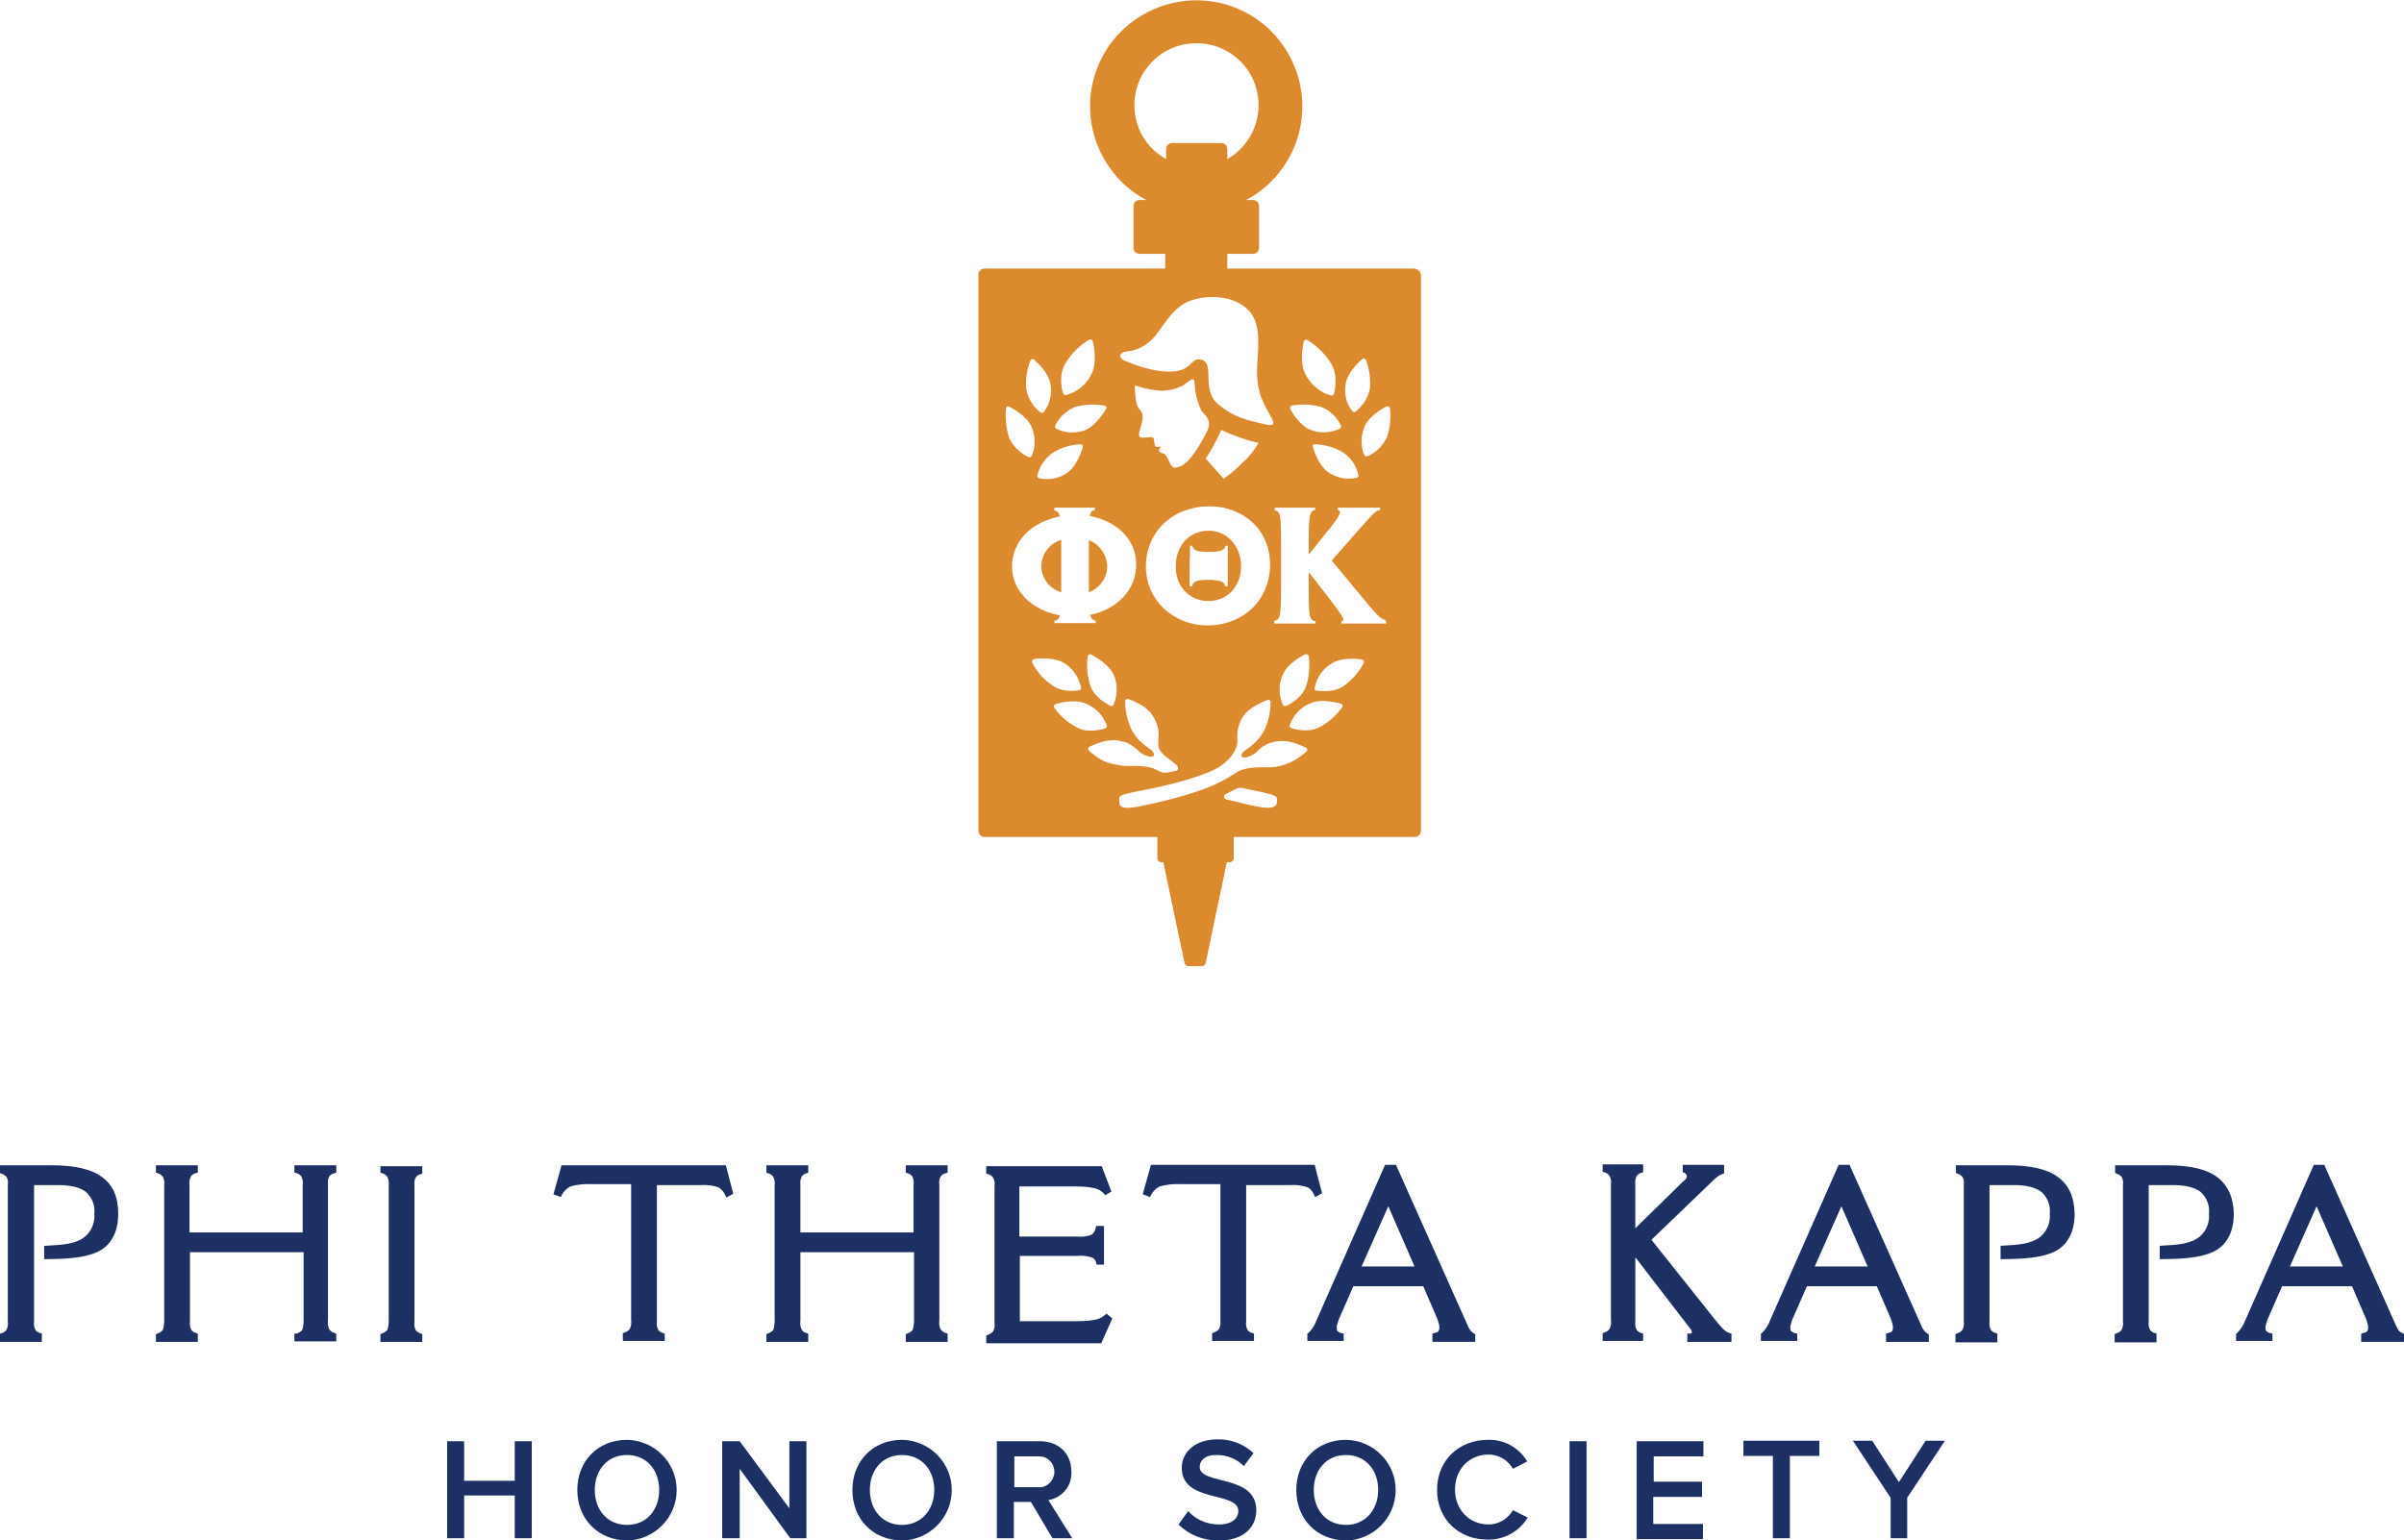
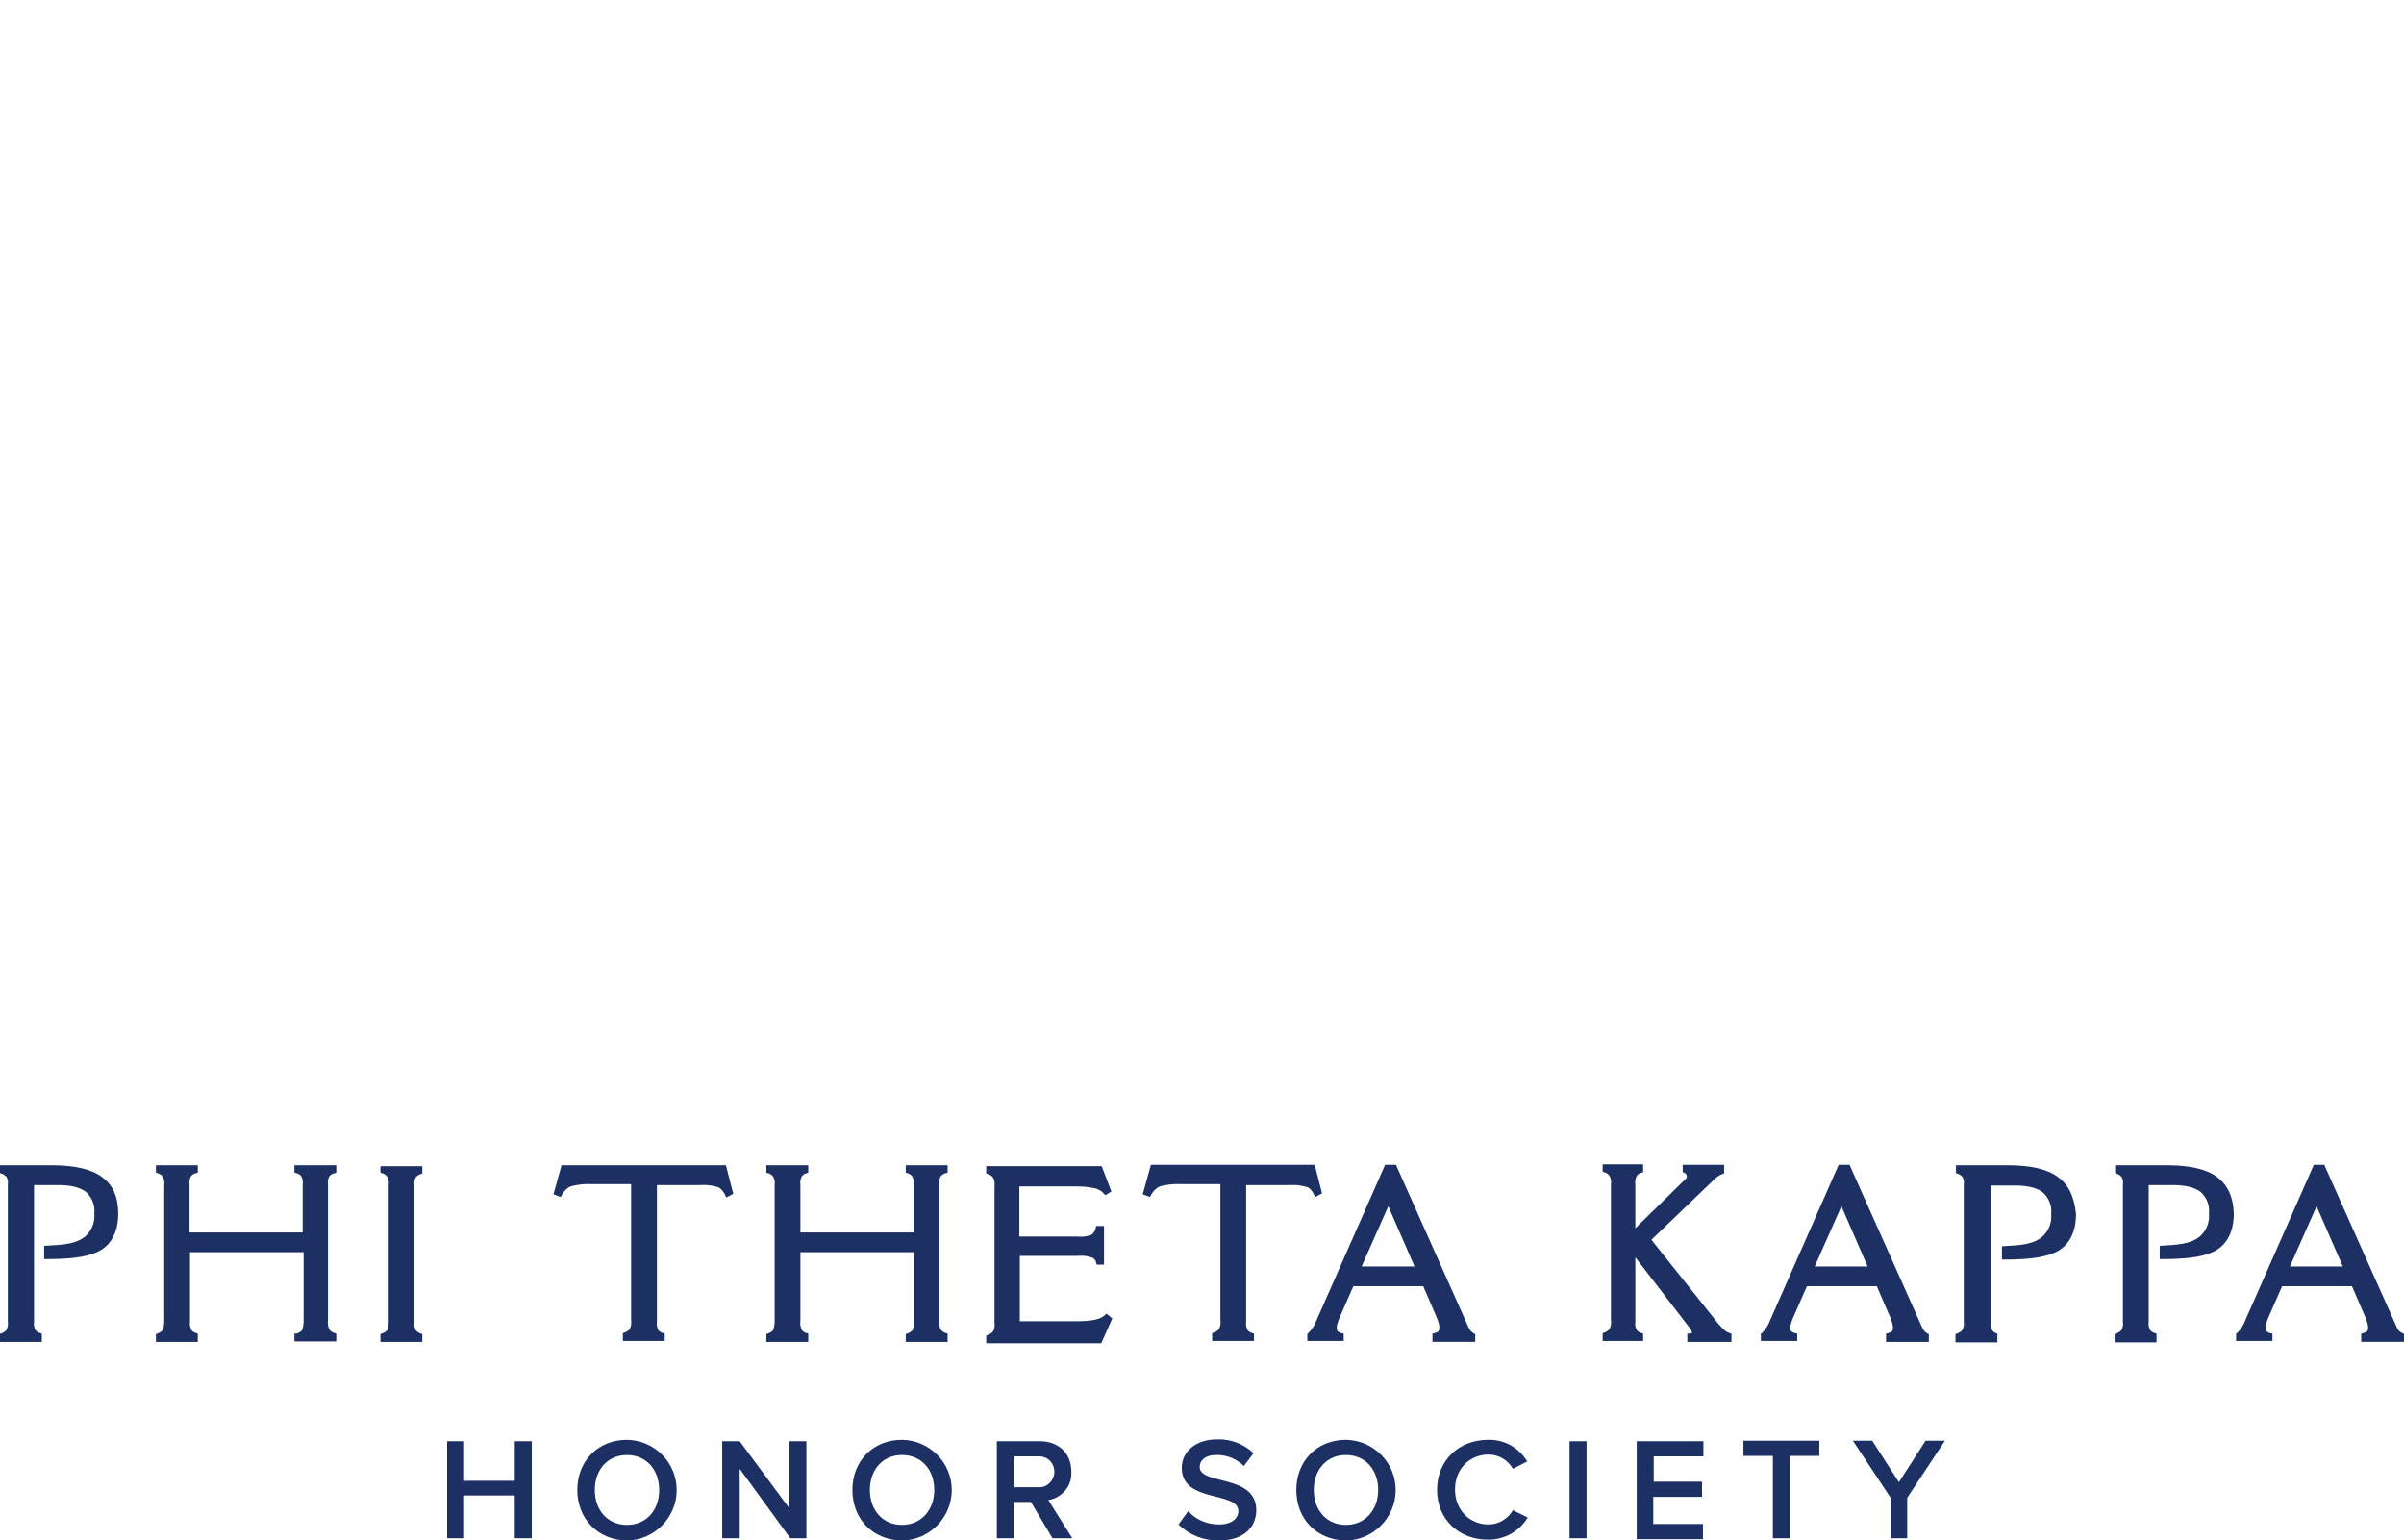
<svg xmlns="http://www.w3.org/2000/svg" x="0px" y="0px" viewBox="0 0 522.6 334.9" style="enable-background:new 0 0 522.6 334.9;" xml:space="preserve">
  <style type="text/css">
	.st0{fill:#DC8A2E;}
	.st1{fill:#1C3063;}
</style>
-   <path class="st0" d="M262.7,130.7c4.3,0,7.1-3.4,7.1-7.6v0c0-4.1-2.9-7.7-7-7.7c-4.4,0-7.2,3.4-7.2,7.7  C255.5,127.3,258.4,130.7,262.7,130.7 M258.7,118.7h0.5c0.2,0.8,0.6,1.2,2.8,1.3h1.6c2.2-0.1,2.6-0.5,2.8-1.3h0.5c0,1.1,0,2.7,0,4.4  c0,1.9,0,3.7,0,4.4h-0.6c-0.1-0.9-0.6-1.2-2.8-1.4H262c-2.2,0.1-2.7,0.5-2.8,1.4h-0.6c0-0.7,0-2.5,0-4.4  C258.7,121.4,258.7,119.7,258.7,118.7 M240.7,123.1L240.7,123.1c-0.1-2.5-1.7-4.8-4-5.6c0,0.9,0,2,0,3.3v3.9c0,1.6,0,2.9,0,4.1  C239.1,127.9,240.7,125.6,240.7,123.1 M230.7,124.7v-3.9c0-1.3,0-2.4,0-3.4c-3.1,0.9-5,4.2-4.1,7.3c0.6,2,2.1,3.5,4.1,4.1  C230.7,127.6,230.7,126.3,230.7,124.7 M307.4,58.4h-40.6v-3.2h5.6c0.7,0,1.3-0.6,1.3-1.3c0,0,0,0,0,0v-9.1c0-0.7-0.6-1.3-1.3-1.3  c0,0,0,0,0,0h-1.5c11.2-6,15.5-19.9,9.5-31.2s-19.9-15.5-31.2-9.5s-15.5,19.9-9.5,31.2c2.2,4.1,5.5,7.4,9.5,9.5h-1.5  c-0.7,0-1.3,0.6-1.3,1.3c0,0,0,0,0,0v9.1c0,0.7,0.6,1.3,1.3,1.3c0,0,0,0,0,0h5.6v3.2H214c-0.7,0-1.3,0.6-1.3,1.3v121  c0,0.7,0.6,1.3,1.3,1.3c0,0,0,0,0,0l37.6,0v4.6c0,0.5,0.4,0.9,0.9,0.9c0,0,0,0,0,0h0.4l4.6,21.9c0.1,0.4,0.4,0.7,0.9,0.7h2.8  c0.4,0,0.8-0.3,0.9-0.7l4.6-21.9h0.6c0.5,0,0.9-0.4,0.9-0.9c0,0,0,0,0,0V182l39.4,0c0.7,0,1.3-0.6,1.3-1.3v-121  C308.7,59,308.1,58.4,307.4,58.4 M292.6,83.1c0.5-2.1,2.5-4.1,3.5-5c0.2-0.2,0.5-0.2,0.7,0c0,0,0.1,0.1,0.1,0.1  c0.8,2,1.1,4.2,0.9,6.3c-0.4,2-1.5,3.7-3.1,5c-0.2,0.2-0.5,0.1-0.7-0.1c0,0,0,0,0,0C292.6,87.8,292.1,85.4,292.6,83.1 M295.3,103.3  c0.1,0.3-0.1,0.5-0.4,0.6c0,0,0,0,0,0c-2.2,0.5-4.6,0-6.4-1.4c-1.7-1.3-2.7-4-3.1-5.3c-0.1-0.3,0.1-0.6,0.3-0.6c0.1,0,0.1,0,0.2,0  c2.2,0.1,4.3,0.7,6.1,1.8C293.7,99.6,294.9,101.3,295.3,103.3 M283.4,74.3c0.1-0.3,0.4-0.5,0.7-0.4c0.1,0,0.1,0,0.2,0.1  c2.1,1.3,3.8,3,5.1,5.1c1.4,2.3,0.9,5.3,0.6,6.5c-0.1,0.3-0.4,0.5-0.7,0.4c0,0,0,0,0,0c-2.5-0.7-4.5-2.5-5.6-4.8  C282.6,78.9,283.1,75.7,283.4,74.3 M280.8,88.2c2.1-0.4,4.3-0.3,6.4,0.3c1.9,0.7,3.4,2.2,4.3,4c0.1,0.2,0,0.5-0.2,0.7c0,0,0,0,0,0  c-2.1,1-4.5,1.1-6.6,0.2c-2-0.9-3.6-3.3-4.2-4.4c-0.1-0.2-0.1-0.6,0.2-0.7C280.7,88.3,280.7,88.2,280.8,88.2 M246.6,22.9  c0-7.5,6-13.5,13.5-13.5c7.5,0,13.5,6,13.5,13.5c0,4.8-2.6,9.3-6.8,11.7v-2.2c0-0.7-0.6-1.3-1.3-1.3c0,0,0,0,0,0h-10.7  c-0.7,0-1.3,0.6-1.3,1.3c0,0,0,0,0,0v2.2C249.2,32.2,246.6,27.8,246.6,22.9 M245.1,76.4c2.5-0.2,5-1.7,6.9-4.5  c3.1-4.5,5-6.6,9.7-7.2s10.2,1.1,11.4,5.8s-0.5,8.8,0.5,13.9s5.6,8.8,1.6,7.9s-7-1.5-10.5-4.5s-0.7-8.6-3.3-9.5s-2,2.3-6.6,2.5  c-4.6,0.3-10.6-2.5-10.6-2.5C243.1,77.6,243.3,76.6,245.1,76.4 M247.7,89c-0.9-0.9-1-3.8-1-5.2c1.4,0.5,2.8,0.8,4.2,1  c2.1,0.4,4.4,0,6.3-1c1.7-1.2,2.4-2.1,2.5-0.3c0.1,2,0.6,3.9,1.4,5.7c0.6,1,2.6,2,1.3,4.6c-1.3,2.6-3.6,6.6-5.6,7.5  s-2.1,0.2-2.9-1.5c-0.4-0.8-0.6-1-0.8-1.1c-0.2-0.1-0.4-0.1-0.8-0.3c-1-0.5,0.4-1.3,0.1-1.3c-0.4,0.1-1.2,0.2-1.3-0.1  c-0.1-0.3-0.1-0.6-0.2-1c-0.1-0.8-0.1-1-1.3-0.9c-1.9,0.2-2.4,0.2-1.7-2C248.7,90.4,248.5,89.9,247.7,89 M263.2,98  c0.8-1.5,1.6-2.9,2.3-4.5c2.6,1.2,5.3,2.2,8.1,2.8c-0.9,1.6-2.1,3.1-3.5,4.3c-1.2,1.3-2.6,2.5-4.1,3.5l-3.9-4.4L263.2,98z   M262.9,110.1c7.5,0,13.2,5.2,13.2,12.7v0c0,7.6-5.8,13.2-13.6,13.2c-7.5,0-13.4-5.6-13.4-12.8C249.1,115.5,255.1,110.1,262.9,110.1   M231.6,79c1.3-2.1,3-3.8,5.1-5.1c0.3-0.2,0.6-0.1,0.8,0.2c0,0.1,0.1,0.1,0.1,0.2c0.3,1.4,0.8,4.6-0.2,6.8c-1.1,2.4-3.1,4.1-5.6,4.8  c-0.3,0.1-0.6-0.1-0.7-0.4c0,0,0,0,0,0C230.7,84.3,230.2,81.3,231.6,79 M229.4,92.5c0.9-1.8,2.4-3.2,4.3-4c2.1-0.6,4.3-0.7,6.4-0.3  c0.3,0.1,0.5,0.3,0.4,0.6c0,0.1,0,0.1-0.1,0.2c-0.7,1.1-2.3,3.5-4.2,4.4c-2.1,0.9-4.5,0.9-6.6-0.2C229.4,93.1,229.3,92.8,229.4,92.5  C229.4,92.5,229.4,92.5,229.4,92.5 M234.9,96.6c0.3,0,0.5,0.2,0.5,0.5c0,0.1,0,0.1,0,0.2c-0.4,1.2-1.4,3.9-3.1,5.3  c-1.8,1.4-4.2,1.9-6.4,1.4c-0.3-0.1-0.4-0.3-0.4-0.6c0,0,0,0,0,0c0.5-2,1.6-3.7,3.3-4.9C230.7,97.3,232.8,96.7,234.9,96.6 M224,78.4  c0.1-0.3,0.4-0.4,0.7-0.3c0.1,0,0.1,0.1,0.1,0.1c1,0.9,3,2.9,3.5,5c0.5,2.2,0,4.6-1.4,6.4c-0.2,0.2-0.5,0.3-0.7,0.1c0,0,0,0,0,0  c-1.6-1.2-2.7-3-3.1-5C222.9,82.5,223.2,80.4,224,78.4 M218.7,88.8c0-0.3,0.3-0.5,0.6-0.4c0.1,0,0.1,0,0.2,0.1  c1.2,0.6,3.6,2.1,4.6,4c1,2.1,1.1,4.5,0.2,6.6c-0.1,0.3-0.4,0.4-0.7,0.3c0,0,0,0,0,0c-1.8-0.8-3.3-2.3-4.2-4.1  C218.7,93.1,218.5,90.9,218.7,88.8 M220,123.2c0-5.6,4.3-9.7,10.4-10.9c-0.2-0.9-0.6-1.2-1.2-1.3v-0.6c0.7,0,2.5,0,4.4,0  c1.7,0,3.3,0,4.4,0v0.5c-0.6,0.1-0.9,0.4-1.1,1.3c5.9,1.1,10.1,5.1,10.1,10.6v0c0,5.4-4.1,9.7-10,10.9c0.2,0.9,0.6,1.1,1.2,1.3v0.5  c-1.2,0-2.8,0-4.5,0c-2.1,0-3.8,0-4.5,0V135c0.6-0.1,1-0.3,1.2-1.2C224.4,132.8,220,128.5,220,123.2 M242.1,153.2  c-0.1,0.3-0.4,0.4-0.7,0.3c0,0,0,0,0,0c-1-0.5-3.4-1.9-4.3-4.2c-0.7-2.1-1-4.3-0.6-6.6c0-0.3,0.3-0.5,0.6-0.4c0.1,0,0.1,0,0.2,0.1  c1.2,0.6,3.7,2.2,4.7,4.1C243,148.5,243,151,242.1,153.2 M224.4,144.1c-0.1-0.3,0-0.6,0.2-0.7c0.1,0,0.1,0,0.2-0.1  c1.3-0.2,4.3-0.3,6.2,0.7c2.1,1.1,3.5,3.2,4,5.5c0.1,0.3-0.1,0.6-0.4,0.6c0,0,0,0,0,0c-1.1,0.2-3.9,0.4-5.9-1.1  C226.9,147.8,225.4,146.1,224.4,144.1 M229.2,153.9c-0.2-0.2-0.1-0.6,0.1-0.7c0,0,0.1-0.1,0.2-0.1c1.3-0.4,4.2-1,6.3-0.2  c2.2,0.8,4,2.6,4.8,4.8c0.1,0.3-0.1,0.6-0.3,0.7c0,0,0,0,0,0c-1.1,0.3-3.8,1-6-0.1C232.2,157.2,230.5,155.8,229.2,153.9   M236.7,163.2c-0.2-0.2-0.2-0.5,0-0.7c0,0,0.1-0.1,0.1-0.1c1.2-0.6,3.9-1.7,6.1-1.4c0.4,0.1,0.9,0.2,1.3,0.3c0.1,0,0.1,0,0.2,0  c0.5,0.1,0.9,0.4,1.3,0.6c0.7,0.4,1.3,0.9,1.8,1.4c0.6,0.5,1.2,0.9,1.9,1.1c1.9,0.6,1.8-0.7,0.6-1.5c-1.2-0.8-2.3-1.7-3.2-2.9  c0-0.1-0.1-0.1-0.1-0.2c-0.2-0.3-0.4-0.6-0.6-0.9c-1-2-1.5-4.2-1.5-6.4c0-0.3,0.2-0.5,0.5-0.5c0.1,0,0.1,0,0.2,0  c1.3,0.5,4,1.6,5.2,3.5c1.1,1.6,1.6,3.5,1.3,5.4c0,0,0,0.1,0,0.1c0,1.2-0.3,2.1,2.1,3.9c0,0,0,0,0.1,0c0,0,1.3,1.1,1.7,1.4  c0.4,0.3,0.5,0.8,0.3,1.1c-0.2,0.3-1,0.3-1.3,0.4c0,0-1,0.2-1,0.2c-0.6,0.1-1.2,0-1.7-0.3c-0.9-0.5-1.9-0.9-3-1  c-3.1-0.4-4,0.2-6.7-0.5C240.2,165.9,238.3,164.7,236.7,163.2 M277.6,174.2c0,1.1-0.6,1.9-4.2,1.2c-1.6-0.3-4.1-0.9-6.9-1.6  c-0.3-0.1-0.5-0.4-0.4-0.7c0-0.2,0.2-0.3,0.3-0.4c0.8-0.4,1.6-0.8,2.2-1.1c0.5-0.3,1.1-0.4,1.7-0.2c0.6,0.1,1.3,0.3,1.9,0.4  C278,173,277.6,173.1,277.6,174.2 M284.2,163.2c-1.6,1.6-3.5,2.7-5.7,3.3c-2.7,0.7-3.6,0.1-6.7,0.5s-3,1.4-7.7,3.6s-13,4.1-16.6,4.8  c-3.7,0.7-4.2,0-4.2-1.2s-0.4-1.3,5.4-2.4s13.7-3.2,16.6-5.2s3.7-4.2,3.7-5.5l0,0c-0.2-1.9,0.2-3.8,1.3-5.4c1.2-1.8,4-3,5.2-3.5  c0.3-0.1,0.6,0,0.7,0.3c0,0.1,0,0.1,0,0.2c0,2.2-0.5,4.4-1.5,6.4c-0.2,0.3-0.4,0.6-0.6,0.9c0,0.1-0.1,0.1-0.1,0.2  c-0.9,1.1-2,2.1-3.2,2.9c-1.2,0.7-1.4,2.1,0.5,1.5c0.7-0.3,1.4-0.6,1.9-1.1c0.5-0.6,1.1-1.1,1.8-1.4c0.4-0.3,0.8-0.5,1.3-0.6  c0.1,0,0.1,0,0.2,0c0.4-0.2,0.9-0.3,1.3-0.3c2.2-0.4,4.9,0.8,6.1,1.4c0.3,0.1,0.4,0.4,0.2,0.7C284.3,163.1,284.3,163.1,284.2,163.2   M279,146.4c1-2,3.5-3.5,4.7-4.1c0.3-0.1,0.6,0,0.7,0.2c0,0.1,0,0.1,0.1,0.2c0.3,2.2,0.1,4.5-0.6,6.6c-0.9,2.4-3.3,3.8-4.3,4.2  c-0.3,0.1-0.6,0-0.7-0.2c0,0,0,0,0,0C277.9,151,277.9,148.5,279,146.4 M291.7,153.9c-1.3,1.8-3,3.3-5,4.3c-2.2,1.1-5,0.5-6,0.1  c-0.3-0.1-0.4-0.4-0.3-0.7c0,0,0,0,0,0c0.8-2.2,2.5-4,4.8-4.8c2.1-0.8,5-0.1,6.3,0.2c0.3,0.1,0.4,0.4,0.4,0.6  C291.8,153.8,291.7,153.9,291.7,153.9 M296.5,144.1c-1,2-2.5,3.7-4.3,5c-2,1.5-4.8,1.2-6,1.1c-0.3,0-0.5-0.3-0.4-0.6c0,0,0,0,0,0  c0.4-2.3,1.9-4.4,4-5.5c1.9-1.1,4.9-0.9,6.2-0.7c0.3,0,0.5,0.3,0.5,0.6C296.5,144,296.5,144,296.5,144.1 M301.4,135.6  c-1.3,0-3,0-4.8,0c-1.5,0-3.2,0-5,0v-0.5c1.1-0.1-0.1-1.6-2.9-5.3l-4.1-5.3l-0.1,0v2.4c0,6.9,0,8,1.5,8.2v0.5c-1.3,0-2.7,0-4.4,0  c-1.6,0-3.9,0-4.6,0V135c1.5-0.2,1.5-1.3,1.5-10.4v-3.9c0-8.5,0-9.5-1.4-9.7v-0.6c0.9,0,2.5,0,4.4,0c1.6,0,3.2,0,4.4,0v0.5  c-1.3,0.2-1.4,1.3-1.4,7.9v1.7h0.1l3.1-3.9c3.6-4.3,4.2-5.5,3.1-5.7v-0.5c1.4,0,3.1,0,4.6,0c1.5,0,3.3,0,4.6,0v0.5  c-1.1,0.1-1.9,1.3-6.1,6l-4.4,5l5.9,7.1c3.8,4.6,4.7,5.7,5.8,5.8L301.4,135.6z M301.5,95.1c-0.9,1.8-2.3,3.3-4.2,4.1  c-0.3,0.1-0.6,0-0.7-0.2c0,0,0,0,0,0c-0.9-2.1-0.8-4.5,0.2-6.6c1-1.9,3.4-3.4,4.6-4c0.2-0.1,0.6,0,0.7,0.2c0,0.1,0,0.1,0.1,0.2  C302.4,90.9,302.2,93.1,301.5,95.1" />
-   <path class="st1" d="M64.1,255l0.3,0.1c0.5,0.1,0.9,0.4,1.1,0.7c0.3,0.6,0.4,1.2,0.3,1.8V268H41.2v-10.3c-0.1-0.6,0-1.3,0.3-1.9  c0.3-0.4,0.7-0.6,1.1-0.7L43,255v-1.6h-9.1v1.6l0.3,0.1c0.5,0.1,0.9,0.4,1.2,0.8c0.3,0.6,0.4,1.2,0.3,1.8v29.5c0,0.7-0.1,1.4-0.3,2  c-0.3,0.4-0.7,0.6-1.2,0.8l-0.3,0.1v1.7H43V290l-0.3-0.1c-0.5-0.1-0.9-0.4-1.1-0.7c-0.3-0.6-0.4-1.3-0.3-2v-14.9h24.7v14.9  c0,0.7-0.1,1.4-0.3,2c-0.3,0.4-0.7,0.6-1.2,0.8L64,290v1.7h9.1V290l-0.3-0.1c-0.5-0.1-0.9-0.4-1.2-0.8c-0.3-0.6-0.4-1.3-0.3-2v-29.5  c-0.1-0.6,0-1.3,0.3-1.8c0.3-0.4,0.7-0.6,1.2-0.7l0.3-0.1v-1.6h-9.1V255z M196.9,255l0.3,0.1c0.5,0.1,0.9,0.4,1.1,0.7  c0.3,0.6,0.4,1.2,0.3,1.8V268H174v-10.3c-0.1-0.6,0-1.3,0.3-1.9c0.3-0.4,0.7-0.6,1.1-0.7l0.3-0.1v-1.6h-9.1v1.6l0.3,0.1  c0.5,0.1,0.9,0.4,1.2,0.8c0.3,0.6,0.4,1.2,0.3,1.8v29.5c0,0.7-0.1,1.4-0.3,2c-0.3,0.4-0.7,0.6-1.2,0.8l-0.3,0.1v1.7h9.1V290  l-0.3-0.1c-0.5-0.1-0.9-0.4-1.1-0.7c-0.3-0.6-0.4-1.3-0.3-2v-14.9h24.7v14.9c0,0.7-0.1,1.4-0.3,2c-0.3,0.4-0.7,0.6-1.2,0.8l-0.3,0.1  v1.7h9.1V290l-0.3-0.1c-0.5-0.1-0.9-0.4-1.2-0.8c-0.3-0.6-0.4-1.3-0.3-2v-29.5c-0.1-0.6,0-1.3,0.3-1.8c0.3-0.4,0.7-0.6,1.2-0.7  l0.3-0.1v-1.6h-9.1L196.9,255z M82.7,255l0.3,0.1c0.5,0.1,0.9,0.4,1.2,0.8c0.3,0.6,0.4,1.2,0.3,1.8v29.7c0,0.6-0.1,1.2-0.3,1.8  c-0.3,0.4-0.7,0.6-1.2,0.8l-0.3,0.1v1.7h9.1v-1.7l-0.3-0.1c-0.4-0.1-0.8-0.4-1.1-0.7c-0.3-0.6-0.4-1.2-0.3-1.8v-29.7  c-0.1-0.6,0-1.3,0.3-1.8c0.3-0.4,0.7-0.6,1.1-0.7l0.3-0.1v-1.6h-9.1V255z M122.1,253.3l-1.7,6.1l-0.1,0.3l1.6,0.6l0.2-0.4  c0.4-0.8,1.1-1.5,1.9-1.9c1.5-0.4,3-0.6,4.6-0.5h8.6v29.7c0.1,0.6,0,1.2-0.3,1.8c-0.3,0.4-0.7,0.6-1.2,0.8l-0.3,0.1v1.7h9.1V290  l-0.3-0.1c-0.5-0.1-0.9-0.4-1.1-0.7c-0.3-0.6-0.4-1.2-0.3-1.8v-29.7h9.6c1.3-0.1,2.6,0.1,3.8,0.5c0.7,0.4,1.2,1.1,1.5,1.8l0.2,0.4  l1.5-0.8l-1.6-6.2H122.1z M285.7,259.9l0.2,0.4l1.5-0.8l-1.6-6.2h-35.6l-1.7,6.1l-0.1,0.3l1.6,0.6l0.2-0.4c0.4-0.8,1.1-1.5,1.9-1.9  c1.5-0.4,3-0.6,4.6-0.5h8.6v29.7c0.1,0.6,0,1.2-0.3,1.8c-0.3,0.4-0.7,0.6-1.2,0.8l-0.3,0.1v1.7h9.1V290l-0.3-0.1  c-0.5-0.1-0.9-0.4-1.1-0.7c-0.3-0.6-0.4-1.2-0.3-1.8v-29.7h9.6c1.3-0.1,2.6,0.1,3.8,0.5C284.9,258.5,285.4,259.2,285.7,259.9z   M240.5,285.7L240.5,285.7c-0.6,0.6-1.3,1-2.1,1.2c-1.3,0.3-2.7,0.4-4.1,0.4h-12.6v-14.2h12.5c1.1-0.1,2.2,0,3.3,0.4  c0.4,0.2,0.7,0.6,0.8,1.1l0.1,0.4h1.6v-8.4h-1.7l-0.1,0.4c-0.1,0.6-0.4,1.1-0.9,1.5c-1,0.4-2.1,0.5-3.2,0.4h-12.5v-10.9H234  c1.4,0,2.7,0.1,4,0.4c0.8,0.2,1.5,0.6,2,1.2l0.3,0.3l1.3-0.8l-2.1-5.5h-25.1v1.6l0.3,0.1c0.5,0.1,0.9,0.4,1.2,0.8  c0.3,0.6,0.4,1.2,0.3,1.8v29.8c0.1,0.6,0,1.2-0.3,1.8c-0.3,0.4-0.7,0.6-1.2,0.8l-0.3,0.1v1.7h25l2.4-5.4l-1.2-1L240.5,285.7z   M319.7,289.4L319.7,289.4c-0.3-0.4-0.5-0.8-0.7-1.3l-15.4-34.5l-0.1-0.3h-2.4l-14.9,33.8l0,0c-0.4,1.1-1,2-1.8,2.8l-0.2,0.1v1.6  h7.9V290l-0.4-0.1c-0.3,0-0.6-0.2-0.9-0.4c-0.2-0.2-0.2-0.5-0.2-0.7c0-0.3,0-0.6,0.1-0.8c0.1-0.3,0.2-0.7,0.3-1l3.2-7.3h15.2  l3.1,7.2c0.1,0.3,0.2,0.7,0.3,1c0.1,0.3,0.1,0.6,0.1,0.9c0,0.3-0.1,0.5-0.2,0.7c-0.2,0.2-0.5,0.3-0.9,0.4l-0.4,0.1v1.8h9.3v-1.7  l-0.3-0.1C320.2,289.8,319.9,289.6,319.7,289.4z M307.5,275.4H296l5.8-13.1L307.5,275.4z M418.3,289.4L418.3,289.4  c-0.3-0.4-0.5-0.8-0.7-1.3l-15.4-34.5l-0.1-0.3h-2.4l-14.9,33.8l0,0c-0.4,1.1-1,2-1.8,2.8l-0.2,0.1v1.6h7.9V290l-0.4-0.1  c-0.3,0-0.6-0.2-0.9-0.4c-0.2-0.2-0.2-0.5-0.2-0.7c0-0.3,0-0.6,0.1-0.8c0.1-0.3,0.2-0.7,0.3-1l3.2-7.3h15.2l3.1,7.2  c0.1,0.3,0.2,0.7,0.3,1c0.1,0.3,0.1,0.6,0.1,0.9c0,0.3-0.1,0.5-0.2,0.7c-0.2,0.2-0.5,0.3-0.9,0.4L410,290v1.8h9.3v-1.7l-0.3-0.1  C418.7,289.8,418.5,289.6,418.3,289.4z M406,275.4h-11.5l5.8-13.1L406,275.4z M522.3,289.9c-0.3-0.1-0.6-0.3-0.8-0.5h0  c-0.3-0.4-0.5-0.8-0.7-1.3l-15.4-34.5l-0.1-0.3H503l-14.9,33.8l0,0c-0.4,1.1-1,2-1.8,2.8l-0.2,0.1v1.6h7.9V290l-0.4-0.1  c-0.3,0-0.6-0.2-0.9-0.4c-0.2-0.2-0.2-0.5-0.2-0.7c0-0.3,0-0.6,0.1-0.8c0.1-0.3,0.2-0.7,0.3-1l3.2-7.3h15.2l3.1,7.2  c0.1,0.3,0.2,0.7,0.3,1c0.1,0.3,0.1,0.6,0.1,0.9c0,0.3-0.1,0.5-0.2,0.7c-0.2,0.2-0.5,0.3-0.9,0.4l-0.4,0.1v1.8h9.3v-1.7L522.3,289.9  z M509.3,275.4h-11.5l5.8-13.1L509.3,275.4z M374.5,288.9c-0.5-0.5-1-1.1-1.4-1.6L359,269.6l13-12.5c0.1-0.1,0.2-0.2,0.3-0.3  c0.6-0.6,1.3-1.2,2.1-1.5l0.4-0.1l0-1.9h-9v1.6l0.3,0.1c0.1,0.1,0.3,0.1,0.4,0.3c0.1,0.1,0.2,0.3,0.2,0.4c0,0.2,0,0.3-0.1,0.5l0,0  c-0.2,0.2-0.3,0.5-0.6,0.6l-10.5,10.3v-9.5c-0.1-0.6,0-1.3,0.3-1.9c0.3-0.4,0.7-0.6,1.1-0.7l0.3-0.1v-1.7h-8.8v1.6l0.3,0.1  c0.5,0.1,0.9,0.4,1.2,0.8c0.3,0.6,0.4,1.2,0.3,1.8v29.7c0.1,0.6,0,1.2-0.3,1.8c-0.3,0.4-0.7,0.6-1.2,0.8l-0.3,0.1v1.7h8.8V290  l-0.3-0.1c-0.5-0.1-0.9-0.4-1.1-0.7c-0.3-0.6-0.4-1.2-0.3-1.8v-14l12,15.6c0.1,0.1,0.2,0.2,0.2,0.4c0,0.1,0.1,0.2,0.1,0.3  c0,0.1,0,0.2-0.1,0.2c0,0-0.1,0.1-0.3,0.1l-0.6,0l0,1.8h9.6V290l-0.4-0.1C375.4,289.7,374.9,289.3,374.5,288.9z M22.1,255.9  c-2.3-1.7-6-2.5-10.8-2.5H0v1.7l0.3,0.1c0.4,0.1,0.8,0.4,1.1,0.7c0.3,0.5,0.4,1.1,0.3,1.7v29.8c0.1,0.6,0,1.2-0.3,1.8  c-0.3,0.4-0.7,0.6-1.2,0.8L0,290v1.8h9.1V290l-0.3-0.1c-0.5-0.1-0.9-0.4-1.1-0.7c-0.3-0.6-0.4-1.2-0.3-1.8v-29.7h5.2  c2.8,0,4.8,0.5,6.1,1.5c1.3,1.2,2,2.9,1.8,4.7c0.2,1.9-0.6,3.8-2,5c-2,1.6-4.6,1.8-8.6,2H9.6v2.9l0.5,0c6,0,9.6-0.6,11.9-2  c2.4-1.5,3.7-4.2,3.7-7.9C25.7,260.2,24.5,257.6,22.1,255.9z M447.3,255.9c-2.3-1.7-6-2.5-10.8-2.5h-11.3v1.7l0.3,0.1  c0.4,0.1,0.8,0.4,1.1,0.7c0.3,0.5,0.4,1.1,0.3,1.7v29.8c0.1,0.6,0,1.2-0.3,1.8c-0.3,0.4-0.7,0.6-1.2,0.8l-0.3,0.1v1.8h9.1V290  l-0.3-0.1c-0.5-0.1-0.9-0.4-1.1-0.7c-0.3-0.6-0.4-1.2-0.3-1.8v-29.7h5.2c2.8,0,4.8,0.5,6.1,1.5c1.3,1.2,2,2.9,1.8,4.7  c0.2,1.9-0.6,3.8-2,5c-2,1.6-4.6,1.8-8.6,2h-0.1v2.9l0.5,0c6,0,9.6-0.6,11.9-2c2.4-1.5,3.7-4.2,3.7-7.9  C450.9,260.2,449.7,257.6,447.3,255.9z M481.9,255.9c-2.3-1.7-6-2.5-10.8-2.5h-11.3v1.7l0.3,0.1c0.4,0.1,0.8,0.4,1.1,0.7  c0.3,0.5,0.4,1.1,0.3,1.7v29.8c0.1,0.6,0,1.2-0.3,1.8c-0.3,0.4-0.7,0.6-1.2,0.8l-0.3,0.1v1.8h9.1V290l-0.3-0.1  c-0.5-0.1-0.9-0.4-1.1-0.7c-0.3-0.6-0.4-1.2-0.3-1.8v-29.7h5.2c2.8,0,4.8,0.5,6.1,1.5c1.3,1.2,2,2.9,1.8,4.7c0.2,1.9-0.6,3.8-2,5  c-2,1.6-4.6,1.8-8.6,2h-0.1v2.9l0.5,0c6,0,9.6-0.6,11.9-2c2.4-1.5,3.7-4.2,3.7-7.9C485.5,260.2,484.2,257.6,481.9,255.9z   M111.9,334.5v-9.3h-11v9.3h-3.7v-21.1h3.7v8.6h11v-8.6h3.7v21.1H111.9z M143.3,324c0-4.4-2.8-7.6-7-7.6c-4.3,0-7,3.3-7,7.6  c0,4.3,2.7,7.6,7,7.6C140.6,331.6,143.3,328.3,143.3,324 M125.5,324c0-6.3,4.5-10.9,10.8-10.9c6,0.1,10.9,5,10.8,11.1  c-0.1,5.9-4.9,10.7-10.8,10.8C130,334.9,125.5,330.3,125.5,324 M171.8,334.5l-11-15.1v15.1H157v-21.1h3.8l10.8,14.6v-14.6h3.7v21.1  H171.8z M203.1,324c0-4.4-2.8-7.6-7-7.6c-4.3,0-7,3.3-7,7.6c0,4.3,2.7,7.6,7,7.6C200.3,331.6,203.1,328.3,203.1,324 M185.3,324  c0-6.3,4.5-10.9,10.8-10.9c6,0.1,10.9,5,10.8,11.1c-0.1,5.9-4.9,10.7-10.8,10.8C189.7,334.9,185.3,330.3,185.3,324 M229.2,320  c0-1.8-1.4-3.3-3.3-3.3c-0.1,0-0.2,0-0.3,0h-5.1v6.7h5.1c1.8,0.2,3.4-1.2,3.6-3.1C229.2,320.2,229.2,320.1,229.2,320 M228.8,334.5  l-4.7-7.9h-3.7v7.9h-3.7v-21.1h9.3c4.2,0,6.9,2.7,6.9,6.6c0.2,3.1-2,5.7-5,6.2l5.2,8.3H228.8z M256.2,331.5l2.1-2.9  c1.7,1.9,4.1,2.9,6.7,2.9c3,0,4.2-1.5,4.2-2.9c0-4.4-12.3-1.7-12.3-9.4c0-3.5,3-6.2,7.7-6.2c2.9-0.1,5.8,1,7.9,3l-2.1,2.8  c-1.6-1.6-3.9-2.5-6.1-2.4c-2.2,0-3.5,1.1-3.5,2.6c0,4,12.3,1.5,12.3,9.4c0,3.5-2.5,6.6-8.2,6.6C261.6,335,258.5,333.8,256.2,331.5   M299.6,324c0-4.4-2.8-7.6-7-7.6c-4.3,0-7,3.3-7,7.6c0,4.3,2.7,7.6,7,7.6C296.8,331.6,299.6,328.3,299.6,324 M281.8,324  c0-6.3,4.5-10.9,10.8-10.9c6,0.1,10.9,5,10.8,11.1c-0.1,5.9-4.9,10.7-10.8,10.8C286.2,334.9,281.8,330.3,281.8,324 M312.4,324  c0-6.5,4.8-10.9,11.1-10.9c3.5-0.1,6.7,1.7,8.5,4.7l-3.1,1.6c-1.1-1.9-3.1-3.1-5.3-3.1c-4.2,0-7.3,3.2-7.3,7.6  c0,4.4,3.1,7.6,7.3,7.6c2.2,0,4.2-1.2,5.3-3.1l3.2,1.6c-1.8,3-5,4.8-8.5,4.8C317.2,334.9,312.4,330.4,312.4,324 M341.2,313.4h3.7  v21.1h-3.7V313.4z M355.8,334.5v-21.1h14.5v3.3h-10.8v5.5H370v3.3h-10.6v5.9h10.8v3.3H355.8z M385.4,334.5v-17.9H379v-3.3h16.5v3.3  h-6.4v17.9H385.4z M411,334.5v-8.8l-8.2-12.4h4.2l5.8,9l5.8-9h4.2l-8.2,12.4v8.8H411z" />
+   <path class="st1" d="M64.1,255l0.3,0.1c0.5,0.1,0.9,0.4,1.1,0.7c0.3,0.6,0.4,1.2,0.3,1.8V268H41.2v-10.3c-0.1-0.6,0-1.3,0.3-1.9  c0.3-0.4,0.7-0.6,1.1-0.7L43,255v-1.6h-9.1v1.6l0.3,0.1c0.5,0.1,0.9,0.4,1.2,0.8c0.3,0.6,0.4,1.2,0.3,1.8v29.5c0,0.7-0.1,1.4-0.3,2  c-0.3,0.4-0.7,0.6-1.2,0.8l-0.3,0.1v1.7H43V290l-0.3-0.1c-0.5-0.1-0.9-0.4-1.1-0.7c-0.3-0.6-0.4-1.3-0.3-2v-14.9h24.7v14.9  c0,0.7-0.1,1.4-0.3,2c-0.3,0.4-0.7,0.6-1.2,0.8L64,290v1.7h9.1V290l-0.3-0.1c-0.5-0.1-0.9-0.4-1.2-0.8c-0.3-0.6-0.4-1.3-0.3-2v-29.5  c-0.1-0.6,0-1.3,0.3-1.8c0.3-0.4,0.7-0.6,1.2-0.7l0.3-0.1v-1.6h-9.1V255z M196.9,255l0.3,0.1c0.5,0.1,0.9,0.4,1.1,0.7  c0.3,0.6,0.4,1.2,0.3,1.8V268H174v-10.3c-0.1-0.6,0-1.3,0.3-1.9c0.3-0.4,0.7-0.6,1.1-0.7l0.3-0.1v-1.6h-9.1v1.6l0.3,0.1  c0.5,0.1,0.9,0.4,1.2,0.8c0.3,0.6,0.4,1.2,0.3,1.8v29.5c0,0.7-0.1,1.4-0.3,2c-0.3,0.4-0.7,0.6-1.2,0.8l-0.3,0.1v1.7h9.1V290  l-0.3-0.1c-0.5-0.1-0.9-0.4-1.1-0.7c-0.3-0.6-0.4-1.3-0.3-2v-14.9h24.7v14.9c0,0.7-0.1,1.4-0.3,2c-0.3,0.4-0.7,0.6-1.2,0.8l-0.3,0.1  v1.7h9.1V290l-0.3-0.1c-0.5-0.1-0.9-0.4-1.2-0.8c-0.3-0.6-0.4-1.3-0.3-2v-29.5c-0.1-0.6,0-1.3,0.3-1.8c0.3-0.4,0.7-0.6,1.2-0.7  l0.3-0.1v-1.6h-9.1L196.9,255z M82.7,255l0.3,0.1c0.5,0.1,0.9,0.4,1.2,0.8c0.3,0.6,0.4,1.2,0.3,1.8v29.7c0,0.6-0.1,1.2-0.3,1.8  c-0.3,0.4-0.7,0.6-1.2,0.8l-0.3,0.1v1.7h9.1v-1.7l-0.3-0.1c-0.4-0.1-0.8-0.4-1.1-0.7c-0.3-0.6-0.4-1.2-0.3-1.8v-29.7  c-0.1-0.6,0-1.3,0.3-1.8c0.3-0.4,0.7-0.6,1.1-0.7l0.3-0.1v-1.6h-9.1V255z M122.1,253.3l-1.7,6.1l-0.1,0.3l1.6,0.6l0.2-0.4  c0.4-0.8,1.1-1.5,1.9-1.9c1.5-0.4,3-0.6,4.6-0.5h8.6v29.7c0.1,0.6,0,1.2-0.3,1.8c-0.3,0.4-0.7,0.6-1.2,0.8l-0.3,0.1v1.7h9.1V290  l-0.3-0.1c-0.5-0.1-0.9-0.4-1.1-0.7c-0.3-0.6-0.4-1.2-0.3-1.8v-29.7h9.6c1.3-0.1,2.6,0.1,3.8,0.5c0.7,0.4,1.2,1.1,1.5,1.8l0.2,0.4  l1.5-0.8l-1.6-6.2H122.1z M285.7,259.9l0.2,0.4l1.5-0.8l-1.6-6.2h-35.6l-1.7,6.1l-0.1,0.3l1.6,0.6l0.2-0.4c0.4-0.8,1.1-1.5,1.9-1.9  c1.5-0.4,3-0.6,4.6-0.5h8.6v29.7c0.1,0.6,0,1.2-0.3,1.8c-0.3,0.4-0.7,0.6-1.2,0.8l-0.3,0.1v1.7h9.1V290l-0.3-0.1  c-0.5-0.1-0.9-0.4-1.1-0.7c-0.3-0.6-0.4-1.2-0.3-1.8v-29.7h9.6c1.3-0.1,2.6,0.1,3.8,0.5C284.9,258.5,285.4,259.2,285.7,259.9z   M240.5,285.7L240.5,285.7c-0.6,0.6-1.3,1-2.1,1.2c-1.3,0.3-2.7,0.4-4.1,0.4h-12.6v-14.2h12.5c1.1-0.1,2.2,0,3.3,0.4  c0.4,0.2,0.7,0.6,0.8,1.1l0.1,0.4h1.6v-8.4h-1.7l-0.1,0.4c-0.1,0.6-0.4,1.1-0.9,1.5c-1,0.4-2.1,0.5-3.2,0.4h-12.5v-10.9H234  c1.4,0,2.7,0.1,4,0.4c0.8,0.2,1.5,0.6,2,1.2l0.3,0.3l1.3-0.8l-2.1-5.5h-25.1v1.6l0.3,0.1c0.5,0.1,0.9,0.4,1.2,0.8  c0.3,0.6,0.4,1.2,0.3,1.8v29.8c0.1,0.6,0,1.2-0.3,1.8c-0.3,0.4-0.7,0.6-1.2,0.8l-0.3,0.1v1.7h25l2.4-5.4l-1.2-1L240.5,285.7z   M319.7,289.4L319.7,289.4c-0.3-0.4-0.5-0.8-0.7-1.3l-15.4-34.5l-0.1-0.3h-2.4l-14.9,33.8l0,0c-0.4,1.1-1,2-1.8,2.8l-0.2,0.1v1.6  h7.9V290l-0.4-0.1c-0.3,0-0.6-0.2-0.9-0.4c-0.2-0.2-0.2-0.5-0.2-0.7c0-0.3,0-0.6,0.1-0.8c0.1-0.3,0.2-0.7,0.3-1l3.2-7.3h15.2  l3.1,7.2c0.1,0.3,0.2,0.7,0.3,1c0.1,0.3,0.1,0.6,0.1,0.9c0,0.3-0.1,0.5-0.2,0.7c-0.2,0.2-0.5,0.3-0.9,0.4l-0.4,0.1v1.8h9.3v-1.7  l-0.3-0.1C320.2,289.8,319.9,289.6,319.7,289.4z M307.5,275.4H296l5.8-13.1L307.5,275.4z M418.3,289.4L418.3,289.4  c-0.3-0.4-0.5-0.8-0.7-1.3l-15.4-34.5l-0.1-0.3h-2.4l-14.9,33.8l0,0c-0.4,1.1-1,2-1.8,2.8l-0.2,0.1v1.6h7.9V290l-0.4-0.1  c-0.3,0-0.6-0.2-0.9-0.4c-0.2-0.2-0.2-0.5-0.2-0.7c0-0.3,0-0.6,0.1-0.8c0.1-0.3,0.2-0.7,0.3-1l3.2-7.3h15.2l3.1,7.2  c0.1,0.3,0.2,0.7,0.3,1c0.1,0.3,0.1,0.6,0.1,0.9c0,0.3-0.1,0.5-0.2,0.7c-0.2,0.2-0.5,0.3-0.9,0.4L410,290v1.8h9.3v-1.7l-0.3-0.1  C418.7,289.8,418.5,289.6,418.3,289.4z M406,275.4h-11.5l5.8-13.1L406,275.4z M522.3,289.9c-0.3-0.1-0.6-0.3-0.8-0.5h0  c-0.3-0.4-0.5-0.8-0.7-1.3l-15.4-34.5l-0.1-0.3H503l-14.9,33.8l0,0c-0.4,1.1-1,2-1.8,2.8l-0.2,0.1v1.6h7.9V290l-0.4-0.1  c-0.3,0-0.6-0.2-0.9-0.4c-0.2-0.2-0.2-0.5-0.2-0.7c0-0.3,0-0.6,0.1-0.8c0.1-0.3,0.2-0.7,0.3-1l3.2-7.3h15.2l3.1,7.2  c0.1,0.3,0.2,0.7,0.3,1c0.1,0.3,0.1,0.6,0.1,0.9c0,0.3-0.1,0.5-0.2,0.7c-0.2,0.2-0.5,0.3-0.9,0.4l-0.4,0.1v1.8h9.3v-1.7L522.3,289.9  z M509.3,275.4h-11.5l5.8-13.1L509.3,275.4z M374.5,288.9c-0.5-0.5-1-1.1-1.4-1.6L359,269.6l13-12.5c0.1-0.1,0.2-0.2,0.3-0.3  c0.6-0.6,1.3-1.2,2.1-1.5l0.4-0.1l0-1.9h-9v1.6l0.3,0.1c0.1,0.1,0.3,0.1,0.4,0.3c0.1,0.1,0.2,0.3,0.2,0.4c0,0.2,0,0.3-0.1,0.5l0,0  c-0.2,0.2-0.3,0.5-0.6,0.6l-10.5,10.3v-9.5c-0.1-0.6,0-1.3,0.3-1.9c0.3-0.4,0.7-0.6,1.1-0.7l0.3-0.1v-1.7h-8.8v1.6l0.3,0.1  c0.5,0.1,0.9,0.4,1.2,0.8c0.3,0.6,0.4,1.2,0.3,1.8v29.7c0.1,0.6,0,1.2-0.3,1.8c-0.3,0.4-0.7,0.6-1.2,0.8l-0.3,0.1v1.7h8.8V290  l-0.3-0.1c-0.5-0.1-0.9-0.4-1.1-0.7c-0.3-0.6-0.4-1.2-0.3-1.8v-14l12,15.6c0.1,0.1,0.2,0.2,0.2,0.4c0,0.1,0.1,0.2,0.1,0.3  c0,0.1,0,0.2-0.1,0.2c0,0-0.1,0.1-0.3,0.1l-0.6,0l0,1.8h9.6V290l-0.4-0.1C375.4,289.7,374.9,289.3,374.5,288.9z M22.1,255.9  c-2.3-1.7-6-2.5-10.8-2.5H0v1.7l0.3,0.1c0.4,0.1,0.8,0.4,1.1,0.7c0.3,0.5,0.4,1.1,0.3,1.7v29.8c0.1,0.6,0,1.2-0.3,1.8  c-0.3,0.4-0.7,0.6-1.2,0.8L0,290v1.8h9.1V290l-0.3-0.1c-0.5-0.1-0.9-0.4-1.1-0.7c-0.3-0.6-0.4-1.2-0.3-1.8v-29.7h5.2  c2.8,0,4.8,0.5,6.1,1.5c1.3,1.2,2,2.9,1.8,4.7c0.2,1.9-0.6,3.8-2,5c-2,1.6-4.6,1.8-8.6,2H9.6v2.9l0.5,0c6,0,9.6-0.6,11.9-2  c2.4-1.5,3.7-4.2,3.7-7.9C25.7,260.2,24.5,257.6,22.1,255.9z M447.3,255.9c-2.3-1.7-6-2.5-10.8-2.5h-11.3v1.7l0.3,0.1  c0.4,0.1,0.8,0.4,1.1,0.7c0.3,0.5,0.4,1.1,0.3,1.7v29.8c0.1,0.6,0,1.2-0.3,1.8c-0.3,0.4-0.7,0.6-1.2,0.8l-0.3,0.1v1.8h9.1V290  c-0.5-0.1-0.9-0.4-1.1-0.7c-0.3-0.6-0.4-1.2-0.3-1.8v-29.7h5.2c2.8,0,4.8,0.5,6.1,1.5c1.3,1.2,2,2.9,1.8,4.7  c0.2,1.9-0.6,3.8-2,5c-2,1.6-4.6,1.8-8.6,2h-0.1v2.9l0.5,0c6,0,9.6-0.6,11.9-2c2.4-1.5,3.7-4.2,3.7-7.9  C450.9,260.2,449.7,257.6,447.3,255.9z M481.9,255.9c-2.3-1.7-6-2.5-10.8-2.5h-11.3v1.7l0.3,0.1c0.4,0.1,0.8,0.4,1.1,0.7  c0.3,0.5,0.4,1.1,0.3,1.7v29.8c0.1,0.6,0,1.2-0.3,1.8c-0.3,0.4-0.7,0.6-1.2,0.8l-0.3,0.1v1.8h9.1V290l-0.3-0.1  c-0.5-0.1-0.9-0.4-1.1-0.7c-0.3-0.6-0.4-1.2-0.3-1.8v-29.7h5.2c2.8,0,4.8,0.5,6.1,1.5c1.3,1.2,2,2.9,1.8,4.7c0.2,1.9-0.6,3.8-2,5  c-2,1.6-4.6,1.8-8.6,2h-0.1v2.9l0.5,0c6,0,9.6-0.6,11.9-2c2.4-1.5,3.7-4.2,3.7-7.9C485.5,260.2,484.2,257.6,481.9,255.9z   M111.9,334.5v-9.3h-11v9.3h-3.7v-21.1h3.7v8.6h11v-8.6h3.7v21.1H111.9z M143.3,324c0-4.4-2.8-7.6-7-7.6c-4.3,0-7,3.3-7,7.6  c0,4.3,2.7,7.6,7,7.6C140.6,331.6,143.3,328.3,143.3,324 M125.5,324c0-6.3,4.5-10.9,10.8-10.9c6,0.1,10.9,5,10.8,11.1  c-0.1,5.9-4.9,10.7-10.8,10.8C130,334.9,125.5,330.3,125.5,324 M171.8,334.5l-11-15.1v15.1H157v-21.1h3.8l10.8,14.6v-14.6h3.7v21.1  H171.8z M203.1,324c0-4.4-2.8-7.6-7-7.6c-4.3,0-7,3.3-7,7.6c0,4.3,2.7,7.6,7,7.6C200.3,331.6,203.1,328.3,203.1,324 M185.3,324  c0-6.3,4.5-10.9,10.8-10.9c6,0.1,10.9,5,10.8,11.1c-0.1,5.9-4.9,10.7-10.8,10.8C189.7,334.9,185.3,330.3,185.3,324 M229.2,320  c0-1.8-1.4-3.3-3.3-3.3c-0.1,0-0.2,0-0.3,0h-5.1v6.7h5.1c1.8,0.2,3.4-1.2,3.6-3.1C229.2,320.2,229.2,320.1,229.2,320 M228.8,334.5  l-4.7-7.9h-3.7v7.9h-3.7v-21.1h9.3c4.2,0,6.9,2.7,6.9,6.6c0.2,3.1-2,5.7-5,6.2l5.2,8.3H228.8z M256.2,331.5l2.1-2.9  c1.7,1.9,4.1,2.9,6.7,2.9c3,0,4.2-1.5,4.2-2.9c0-4.4-12.3-1.7-12.3-9.4c0-3.5,3-6.2,7.7-6.2c2.9-0.1,5.8,1,7.9,3l-2.1,2.8  c-1.6-1.6-3.9-2.5-6.1-2.4c-2.2,0-3.5,1.1-3.5,2.6c0,4,12.3,1.5,12.3,9.4c0,3.5-2.5,6.6-8.2,6.6C261.6,335,258.5,333.8,256.2,331.5   M299.6,324c0-4.4-2.8-7.6-7-7.6c-4.3,0-7,3.3-7,7.6c0,4.3,2.7,7.6,7,7.6C296.8,331.6,299.6,328.3,299.6,324 M281.8,324  c0-6.3,4.5-10.9,10.8-10.9c6,0.1,10.9,5,10.8,11.1c-0.1,5.9-4.9,10.7-10.8,10.8C286.2,334.9,281.8,330.3,281.8,324 M312.4,324  c0-6.5,4.8-10.9,11.1-10.9c3.5-0.1,6.7,1.7,8.5,4.7l-3.1,1.6c-1.1-1.9-3.1-3.1-5.3-3.1c-4.2,0-7.3,3.2-7.3,7.6  c0,4.4,3.1,7.6,7.3,7.6c2.2,0,4.2-1.2,5.3-3.1l3.2,1.6c-1.8,3-5,4.8-8.5,4.8C317.2,334.9,312.4,330.4,312.4,324 M341.2,313.4h3.7  v21.1h-3.7V313.4z M355.8,334.5v-21.1h14.5v3.3h-10.8v5.5H370v3.3h-10.6v5.9h10.8v3.3H355.8z M385.4,334.5v-17.9H379v-3.3h16.5v3.3  h-6.4v17.9H385.4z M411,334.5v-8.8l-8.2-12.4h4.2l5.8,9l5.8-9h4.2l-8.2,12.4v8.8H411z" />
</svg>